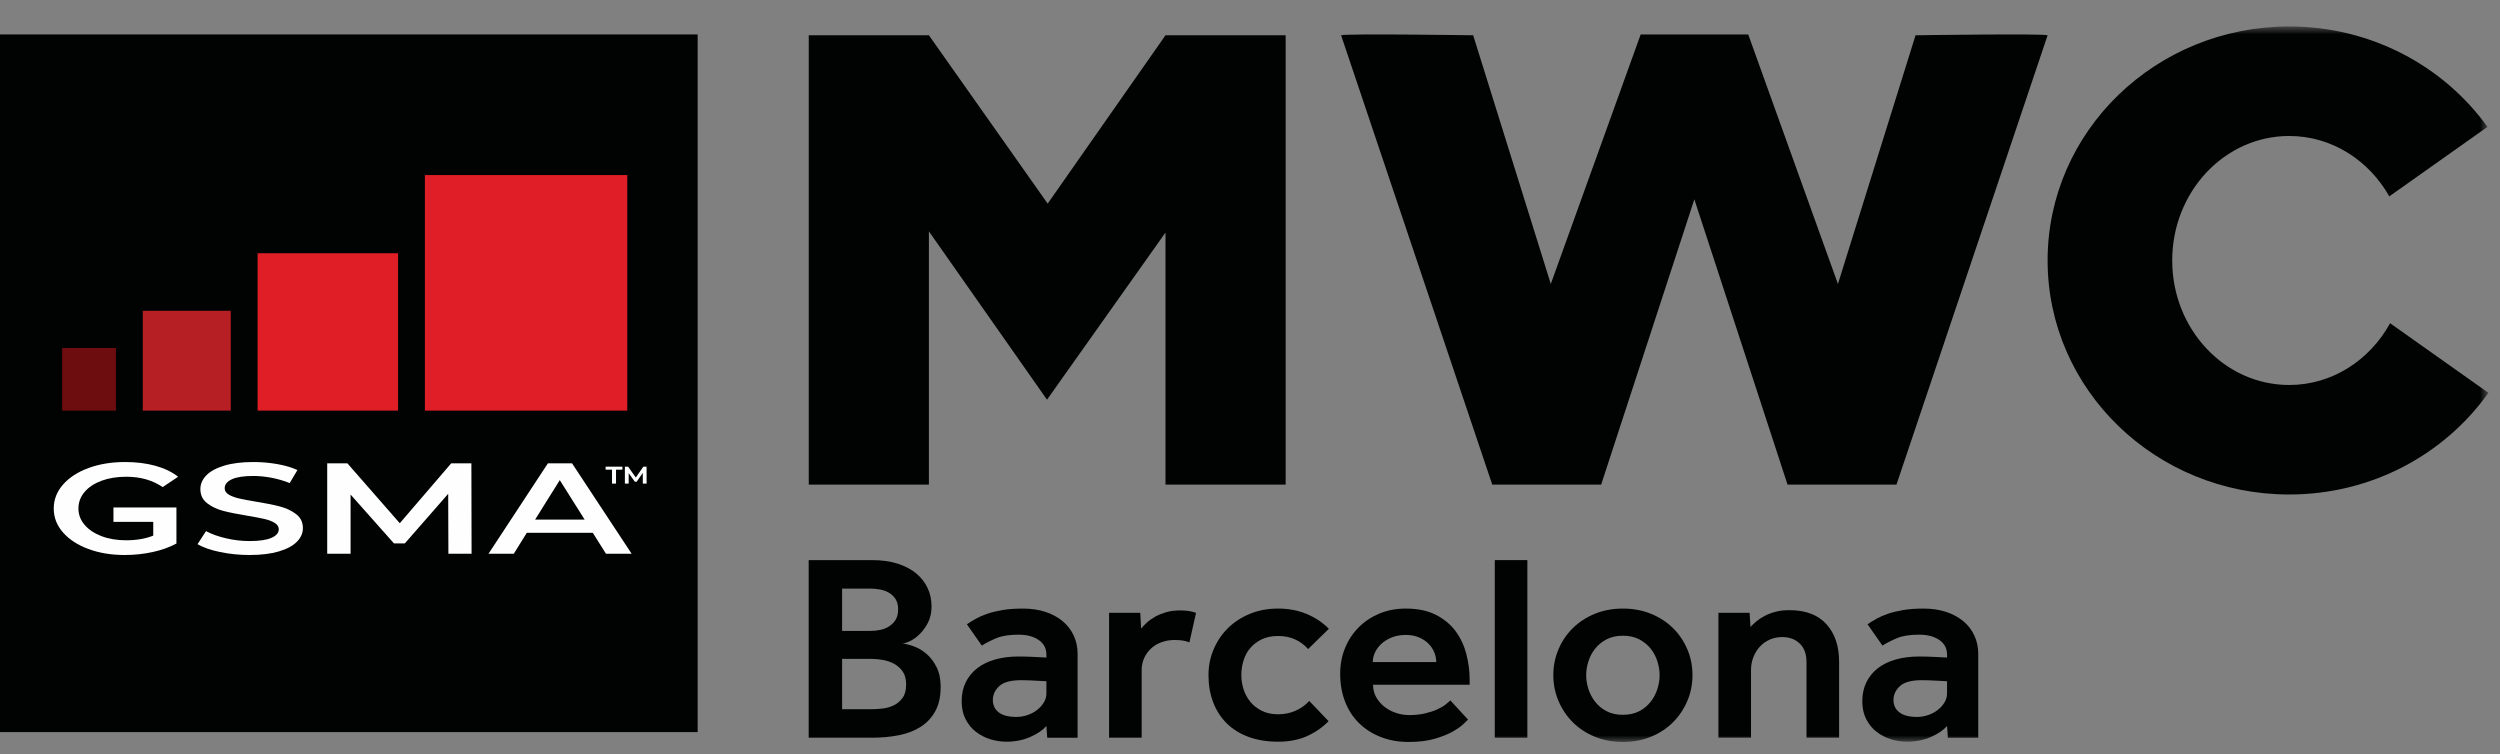
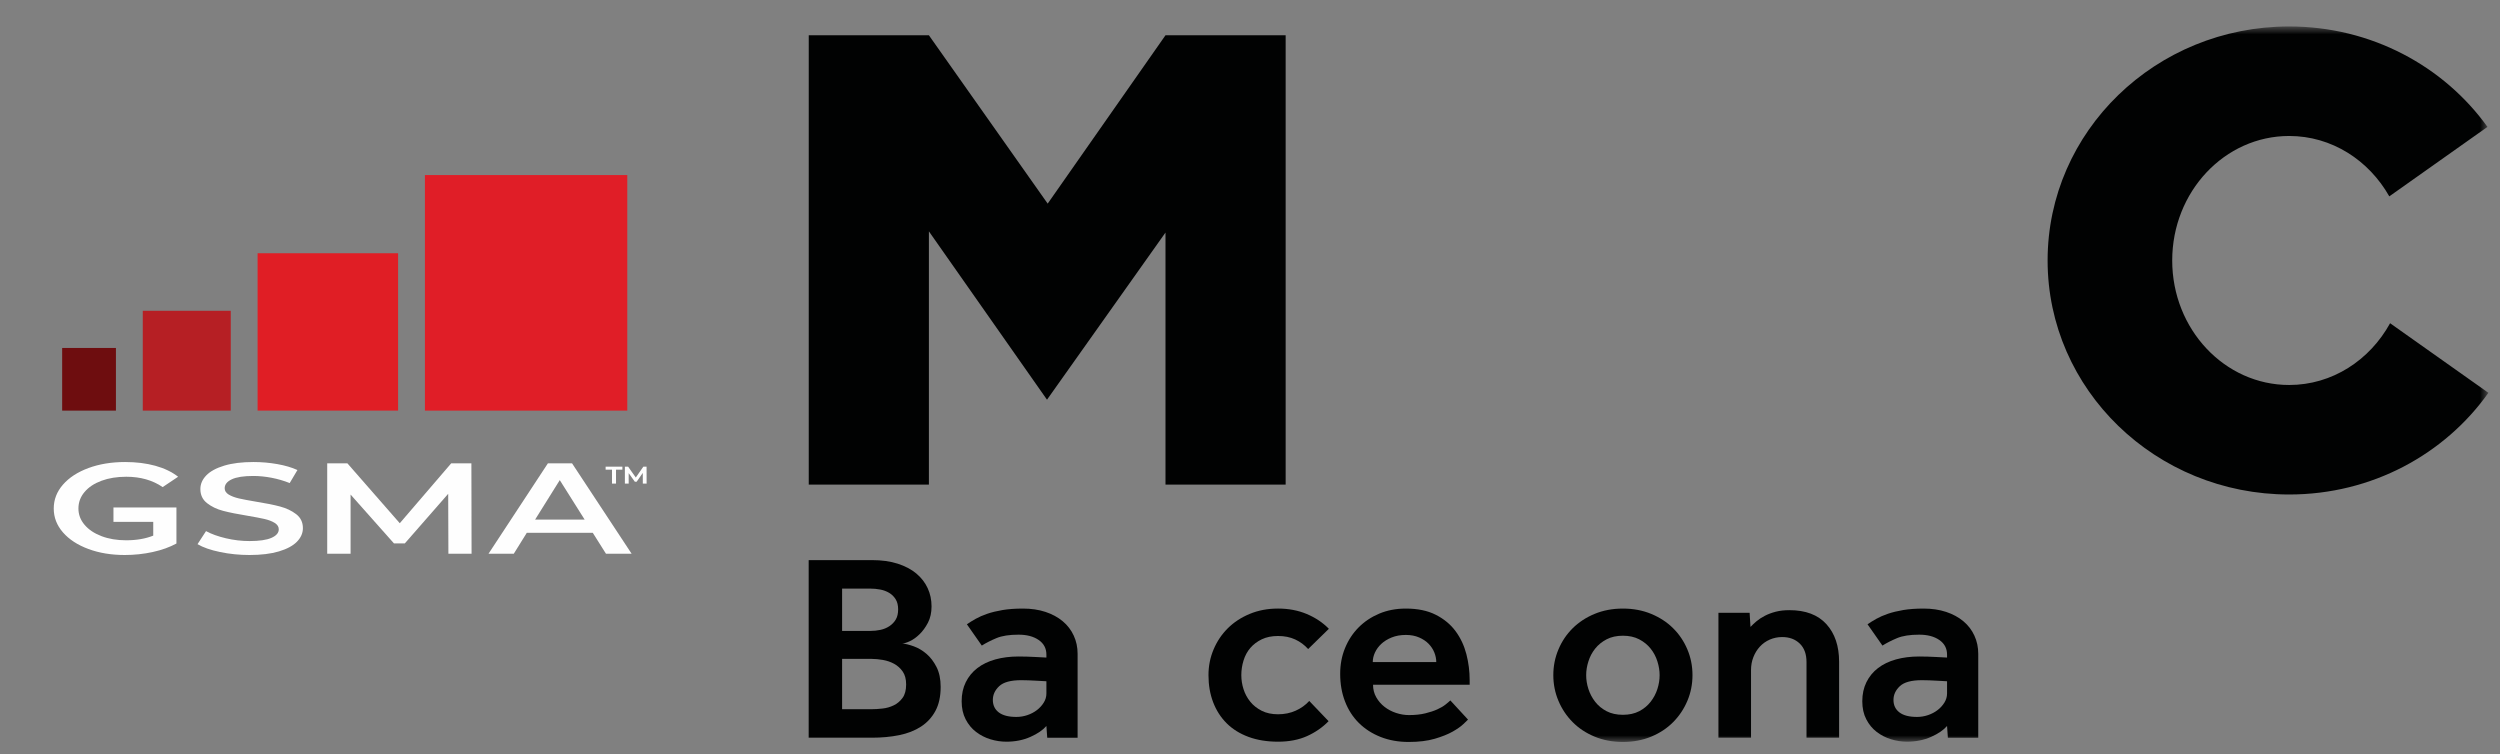
<svg xmlns="http://www.w3.org/2000/svg" xmlns:xlink="http://www.w3.org/1999/xlink" width="189px" height="57px" viewBox="0 0 189 57">
  <rect x="0" y="0" width="189" height="57" fill="#808080" stroke="none" />
  <title>mwc-barcelona</title>
  <desc>Created with Sketch.</desc>
  <defs>
    <polygon id="path-1" points="0 55 188.123 55 188.123 0.908 0 0.908" />
  </defs>
  <g id="mwc-barcelona" stroke="none" stroke-width="1" fill="none" fill-rule="evenodd">
    <g id="Group-30" transform="translate(0, 1)">
-       <polygon id="Fill-1" fill="#010202" points="0 54.347 52.742 54.347 52.742 1.604 0 1.604" />
      <g id="Group-29" transform="translate(0, 0.092)">
        <path d="M65.895,52.524 C66.146,52.524 66.42,52.507 66.72,52.473 C67.019,52.441 67.301,52.36 67.565,52.232 C67.83,52.105 68.052,51.918 68.233,51.669 C68.415,51.42 68.504,51.082 68.504,50.652 C68.504,50.25 68.417,49.924 68.244,49.675 C68.07,49.427 67.854,49.233 67.597,49.092 C67.339,48.951 67.057,48.854 66.751,48.8 C66.445,48.747 66.16,48.72 65.895,48.72 L63.663,48.72 L63.663,52.524 L65.895,52.524 Z M65.791,46.606 C66.055,46.606 66.313,46.58 66.563,46.526 C66.814,46.472 67.04,46.378 67.242,46.244 C67.443,46.11 67.604,45.942 67.722,45.741 C67.84,45.54 67.899,45.285 67.899,44.975 C67.899,44.668 67.837,44.412 67.711,44.211 C67.586,44.009 67.422,43.848 67.221,43.728 C67.019,43.607 66.793,43.523 66.542,43.476 C66.292,43.429 66.041,43.406 65.791,43.406 L63.663,43.406 L63.663,46.606 L65.791,46.606 Z M61.136,41.252 L65.916,41.252 C66.654,41.252 67.304,41.342 67.868,41.523 C68.431,41.705 68.902,41.954 69.277,42.268 C69.653,42.584 69.938,42.953 70.133,43.376 C70.328,43.798 70.425,44.257 70.425,44.754 C70.425,45.224 70.334,45.633 70.154,45.982 C69.972,46.331 69.76,46.623 69.517,46.858 C69.274,47.093 69.03,47.267 68.787,47.381 C68.542,47.495 68.351,47.552 68.212,47.552 C68.463,47.58 68.755,47.653 69.089,47.773 C69.423,47.894 69.74,48.083 70.039,48.337 C70.338,48.592 70.592,48.924 70.8,49.334 C71.009,49.743 71.114,50.243 71.114,50.834 C71.114,51.558 70.981,52.166 70.717,52.655 C70.453,53.145 70.087,53.541 69.622,53.842 C69.155,54.145 68.606,54.359 67.972,54.487 C67.339,54.615 66.654,54.678 65.916,54.678 L61.136,54.678 L61.136,41.252 Z" id="Fill-2" fill="#010202" />
        <path d="M79.108,50.411 C78.858,50.397 78.614,50.384 78.378,50.371 C78.183,50.357 77.978,50.348 77.761,50.341 C77.546,50.334 77.362,50.33 77.209,50.33 C76.416,50.33 75.859,50.481 75.539,50.783 C75.218,51.085 75.059,51.431 75.059,51.82 C75.059,52.223 75.209,52.538 75.507,52.765 C75.806,52.994 76.249,53.108 76.834,53.108 C77.126,53.108 77.407,53.061 77.678,52.968 C77.95,52.874 78.19,52.746 78.399,52.585 C78.607,52.424 78.777,52.236 78.91,52.021 C79.043,51.807 79.108,51.578 79.108,51.337 L79.108,50.411 Z M79.108,53.793 C78.844,54.101 78.44,54.376 77.897,54.618 C77.355,54.859 76.75,54.98 76.082,54.98 C75.678,54.98 75.278,54.92 74.881,54.799 C74.485,54.679 74.123,54.494 73.796,54.246 C73.469,53.997 73.204,53.679 73.003,53.289 C72.801,52.9 72.701,52.444 72.701,51.921 C72.701,51.384 72.804,50.904 73.013,50.481 C73.222,50.058 73.514,49.703 73.89,49.414 C74.265,49.126 74.718,48.908 75.247,48.76 C75.776,48.613 76.36,48.539 77,48.539 C77.195,48.539 77.411,48.543 77.647,48.549 C77.883,48.556 78.113,48.566 78.336,48.579 C78.587,48.593 78.844,48.606 79.108,48.62 L79.108,48.397 C79.108,47.929 78.913,47.559 78.524,47.291 C78.134,47.022 77.627,46.889 77,46.889 C76.304,46.889 75.748,46.975 75.331,47.15 C74.913,47.324 74.544,47.513 74.224,47.714 L73.096,46.103 C73.292,45.969 73.514,45.832 73.764,45.69 C74.015,45.55 74.307,45.422 74.641,45.308 C74.975,45.194 75.361,45.1 75.799,45.026 C76.238,44.953 76.75,44.916 77.334,44.916 C77.961,44.916 78.527,45 79.036,45.167 C79.543,45.335 79.978,45.57 80.339,45.872 C80.702,46.174 80.979,46.536 81.174,46.959 C81.37,47.382 81.467,47.842 81.467,48.338 L81.467,54.679 L79.171,54.679 L79.108,53.793 Z" id="Fill-4" fill="#010202" />
-         <path d="M83.846,45.237 L86.204,45.237 L86.268,46.425 C86.379,46.292 86.522,46.143 86.696,45.982 C86.869,45.821 87.075,45.674 87.311,45.54 C87.547,45.405 87.823,45.292 88.136,45.197 C88.449,45.103 88.807,45.056 89.211,45.056 C89.448,45.056 89.659,45.07 89.847,45.096 C90.035,45.124 90.227,45.171 90.421,45.237 L89.921,47.471 C89.753,47.405 89.583,47.358 89.409,47.331 C89.235,47.304 89.03,47.291 88.793,47.291 C88.459,47.291 88.139,47.344 87.833,47.452 C87.527,47.559 87.262,47.714 87.04,47.915 C86.818,48.116 86.64,48.358 86.508,48.639 C86.375,48.921 86.309,49.236 86.309,49.586 L86.309,54.678 L83.846,54.678 L83.846,45.237 Z" id="Fill-6" fill="#010202" />
        <path d="M100.441,53.43 C99.981,53.9 99.439,54.275 98.813,54.557 C98.187,54.838 97.457,54.98 96.621,54.98 C95.787,54.98 95.042,54.859 94.388,54.617 C93.733,54.375 93.184,54.034 92.739,53.591 C92.294,53.148 91.953,52.618 91.715,52 C91.479,51.383 91.361,50.699 91.361,49.948 C91.361,49.263 91.489,48.616 91.748,48.005 C92.004,47.394 92.363,46.861 92.822,46.405 C93.282,45.949 93.835,45.586 94.482,45.318 C95.129,45.049 95.841,44.915 96.621,44.915 C97.415,44.915 98.138,45.053 98.792,45.327 C99.446,45.603 100.003,45.975 100.462,46.445 L98.896,47.975 C98.618,47.666 98.291,47.424 97.915,47.25 C97.54,47.076 97.108,46.989 96.621,46.989 C96.148,46.989 95.737,47.073 95.389,47.24 C95.042,47.408 94.753,47.626 94.523,47.894 C94.294,48.162 94.123,48.478 94.012,48.84 C93.9,49.202 93.844,49.572 93.844,49.948 C93.844,50.31 93.9,50.665 94.012,51.014 C94.123,51.364 94.294,51.678 94.523,51.96 C94.753,52.243 95.042,52.47 95.389,52.645 C95.737,52.82 96.148,52.907 96.621,52.907 C97.108,52.907 97.553,52.816 97.957,52.634 C98.36,52.453 98.701,52.208 98.98,51.9 L100.441,53.43 Z" id="Fill-8" fill="#010202" />
        <path d="M108.582,48.962 C108.582,48.721 108.533,48.479 108.436,48.237 C108.338,47.996 108.195,47.777 108.008,47.583 C107.82,47.389 107.58,47.228 107.288,47.1 C106.995,46.973 106.661,46.909 106.286,46.909 C105.882,46.909 105.524,46.973 105.211,47.1 C104.897,47.228 104.637,47.389 104.429,47.583 C104.22,47.777 104.06,47.996 103.948,48.237 C103.836,48.479 103.781,48.721 103.781,48.962 L108.582,48.962 Z M110.982,53.31 C110.94,53.35 110.825,53.46 110.638,53.642 C110.45,53.822 110.179,54.014 109.824,54.216 C109.469,54.417 109.017,54.598 108.467,54.759 C107.917,54.92 107.26,55 106.495,55 C105.715,55 105.006,54.873 104.365,54.618 C103.725,54.363 103.179,54.011 102.727,53.561 C102.274,53.111 101.927,52.571 101.684,51.941 C101.439,51.31 101.318,50.612 101.318,49.847 C101.318,49.149 101.439,48.502 101.684,47.905 C101.927,47.308 102.268,46.788 102.706,46.345 C103.145,45.902 103.666,45.554 104.271,45.298 C104.877,45.043 105.548,44.916 106.286,44.916 C107.177,44.916 107.932,45.073 108.551,45.389 C109.17,45.704 109.667,46.117 110.043,46.627 C110.419,47.137 110.69,47.714 110.857,48.358 C111.024,49.002 111.107,49.659 111.107,50.33 L111.107,50.673 L103.802,50.673 C103.802,51.022 103.882,51.337 104.042,51.619 C104.202,51.9 104.41,52.143 104.668,52.344 C104.926,52.545 105.218,52.699 105.545,52.807 C105.872,52.914 106.195,52.968 106.516,52.968 C106.988,52.968 107.402,52.924 107.757,52.836 C108.112,52.749 108.415,52.649 108.665,52.534 C108.916,52.421 109.121,52.3 109.281,52.172 C109.44,52.045 109.563,51.941 109.646,51.86 L110.982,53.31 Z" id="Fill-10" fill="#010202" />
        <mask id="mask-2" fill="white">
          <use xlink:href="#path-1" />
        </mask>
        <g id="Clip-13" />
-         <polygon id="Fill-12" fill="#010202" mask="url(#mask-2)" points="113.006 54.679 115.469 54.679 115.469 41.252 113.006 41.252" />
        <path d="M122.691,52.947 C123.165,52.947 123.575,52.856 123.923,52.676 C124.271,52.494 124.56,52.257 124.79,51.961 C125.019,51.666 125.189,51.343 125.3,50.995 C125.412,50.645 125.467,50.297 125.467,49.948 C125.467,49.612 125.412,49.267 125.3,48.911 C125.189,48.555 125.019,48.233 124.79,47.945 C124.56,47.657 124.271,47.422 123.923,47.24 C123.575,47.059 123.165,46.968 122.691,46.968 C122.218,46.968 121.807,47.059 121.46,47.24 C121.112,47.422 120.823,47.657 120.593,47.945 C120.364,48.233 120.194,48.555 120.083,48.911 C119.97,49.267 119.915,49.612 119.915,49.948 C119.915,50.297 119.97,50.645 120.083,50.995 C120.194,51.343 120.364,51.666 120.593,51.961 C120.823,52.257 121.112,52.494 121.46,52.676 C121.807,52.856 122.218,52.947 122.691,52.947 M117.431,49.948 C117.431,49.263 117.56,48.616 117.818,48.006 C118.075,47.394 118.433,46.861 118.893,46.405 C119.352,45.949 119.905,45.587 120.552,45.318 C121.199,45.05 121.913,44.916 122.691,44.916 C123.47,44.916 124.184,45.05 124.832,45.318 C125.478,45.587 126.032,45.949 126.49,46.405 C126.95,46.861 127.308,47.394 127.566,48.006 C127.823,48.616 127.952,49.263 127.952,49.948 C127.952,50.633 127.823,51.28 127.566,51.89 C127.308,52.501 126.95,53.038 126.49,53.501 C126.032,53.964 125.478,54.33 124.832,54.597 C124.184,54.866 123.47,55 122.691,55 C121.913,55 121.199,54.866 120.552,54.597 C119.905,54.33 119.352,53.964 118.893,53.501 C118.433,53.038 118.075,52.501 117.818,51.89 C117.56,51.28 117.431,50.633 117.431,49.948" id="Fill-14" fill="#010202" mask="url(#mask-2)" />
        <path d="M129.914,45.237 L132.272,45.237 L132.336,46.304 C132.461,46.171 132.61,46.03 132.784,45.882 C132.958,45.734 133.167,45.596 133.41,45.469 C133.653,45.341 133.929,45.237 134.235,45.157 C134.541,45.077 134.889,45.036 135.278,45.036 C136.503,45.036 137.435,45.388 138.075,46.093 C138.716,46.798 139.036,47.747 139.036,48.941 L139.036,54.678 L136.572,54.678 L136.572,48.962 C136.572,48.358 136.402,47.891 136.061,47.562 C135.72,47.233 135.278,47.069 134.736,47.069 C134.402,47.069 134.089,47.133 133.797,47.26 C133.504,47.388 133.254,47.566 133.045,47.794 C132.836,48.022 132.673,48.287 132.555,48.589 C132.436,48.891 132.377,49.216 132.377,49.565 L132.377,54.678 L129.914,54.678 L129.914,45.237 Z" id="Fill-15" fill="#010202" mask="url(#mask-2)" />
        <path d="M147.197,50.411 C146.946,50.397 146.703,50.384 146.467,50.371 C146.271,50.357 146.066,50.348 145.85,50.341 C145.635,50.334 145.45,50.33 145.298,50.33 C144.505,50.33 143.948,50.481 143.628,50.783 C143.307,51.085 143.147,51.431 143.147,51.82 C143.147,52.223 143.297,52.538 143.596,52.765 C143.895,52.994 144.338,53.108 144.922,53.108 C145.214,53.108 145.496,53.061 145.767,52.968 C146.039,52.874 146.279,52.746 146.488,52.585 C146.696,52.424 146.866,52.236 146.999,52.021 C147.131,51.807 147.197,51.578 147.197,51.337 L147.197,50.411 Z M147.197,53.793 C146.932,54.101 146.529,54.376 145.986,54.618 C145.443,54.859 144.839,54.98 144.171,54.98 C143.766,54.98 143.367,54.92 142.97,54.799 C142.573,54.679 142.212,54.494 141.885,54.246 C141.557,53.997 141.293,53.679 141.092,53.289 C140.889,52.9 140.789,52.444 140.789,51.921 C140.789,51.384 140.893,50.904 141.102,50.481 C141.311,50.058 141.603,49.703 141.979,49.414 C142.354,49.126 142.806,48.908 143.336,48.76 C143.864,48.613 144.448,48.539 145.089,48.539 C145.284,48.539 145.499,48.543 145.736,48.549 C145.972,48.556 146.202,48.566 146.425,48.579 C146.676,48.593 146.932,48.606 147.197,48.62 L147.197,48.397 C147.197,47.929 147.002,47.559 146.613,47.291 C146.222,47.022 145.716,46.889 145.089,46.889 C144.393,46.889 143.837,46.975 143.419,47.15 C143.002,47.324 142.633,47.513 142.313,47.714 L141.185,46.103 C141.38,45.969 141.603,45.832 141.853,45.69 C142.104,45.55 142.396,45.422 142.73,45.308 C143.064,45.194 143.45,45.1 143.888,45.026 C144.327,44.953 144.839,44.916 145.423,44.916 C146.05,44.916 146.616,45 147.124,45.167 C147.632,45.335 148.067,45.57 148.428,45.872 C148.791,46.174 149.068,46.536 149.263,46.959 C149.459,47.382 149.556,47.842 149.556,48.338 L149.556,54.679 L147.259,54.679 L147.197,53.793 Z" id="Fill-16" fill="#010202" mask="url(#mask-2)" />
        <polygon id="Fill-17" fill="#010202" mask="url(#mask-2)" points="88.111 1.575 79.205 14.302 70.225 1.575 61.141 1.575 61.141 35.543 70.225 35.543 70.225 16.398 79.153 29.125 88.111 16.489 88.111 35.543 97.195 35.543 97.195 1.575" />
-         <path d="M144.815,1.575 L138.948,20.375 L132.166,1.513 L124.034,1.513 L117.24,20.375 L111.372,1.575 C111.372,1.575 101.696,1.434 101.387,1.575 L112.813,35.543 L121.048,35.543 L128.093,13.977 L135.138,35.543 L143.374,35.543 L154.799,1.575 C154.491,1.434 144.815,1.575 144.815,1.575" id="Fill-18" fill="#010202" mask="url(#mask-2)" />
        <path d="M180.691,23.344 C179.156,26.134 176.318,28.013 173.062,28.013 C168.178,28.013 164.219,23.798 164.219,18.6 C164.219,13.402 168.178,9.188 173.062,9.188 C176.278,9.188 179.084,11.021 180.631,13.753 L188.053,8.501 C184.753,3.913 179.271,0.908 173.062,0.908 C162.976,0.908 154.799,8.829 154.799,18.6 C154.799,28.371 162.976,36.292 173.062,36.292 C179.315,36.292 184.832,33.246 188.123,28.604 L180.691,23.344 Z" id="Fill-19" fill="#010202" mask="url(#mask-2)" />
        <path d="M48.597,35.468 L48.594,34.66 L48.132,35.325 L47.993,35.325 L47.528,34.675 L47.528,35.468 L47.241,35.468 L47.241,34.188 L47.486,34.188 L48.066,35.008 L48.637,34.188 L48.881,34.188 L48.884,35.468 L48.597,35.468 Z M45.785,34.188 L47.053,34.188 L47.053,34.413 L46.571,34.413 L46.571,35.468 L46.267,35.468 L46.267,34.413 L45.785,34.413 L45.785,34.188 Z" id="Fill-20" fill="#FEFEFE" mask="url(#mask-2)" />
        <path d="M7.674,35.253 C8.22,35.051 8.845,34.95 9.548,34.95 C10.621,34.95 11.537,35.211 12.298,35.732 L13.466,34.95 C13,34.586 12.426,34.31 11.742,34.12 C11.058,33.932 10.298,33.837 9.462,33.837 C8.437,33.837 7.513,33.988 6.691,34.291 C5.869,34.594 5.226,35.013 4.76,35.546 C4.294,36.08 4.063,36.682 4.063,37.352 C4.063,38.023 4.294,38.624 4.76,39.158 C5.226,39.692 5.866,40.109 6.684,40.412 C7.501,40.716 8.417,40.866 9.434,40.866 C10.155,40.866 10.859,40.791 11.542,40.642 C12.227,40.492 12.825,40.277 13.338,39.998 L13.338,37.274 L8.577,37.274 L8.577,38.361 L11.585,38.361 L11.585,39.402 C10.996,39.637 10.313,39.754 9.533,39.754 C8.84,39.754 8.22,39.649 7.674,39.441 C7.127,39.233 6.7,38.947 6.392,38.582 C6.083,38.218 5.929,37.808 5.929,37.352 C5.929,36.883 6.083,36.467 6.392,36.103 C6.7,35.738 7.127,35.455 7.674,35.253" id="Fill-21" fill="#FEFEFE" mask="url(#mask-2)" />
        <path d="M22.393,37.781 C22.056,37.521 21.649,37.328 21.174,37.201 C20.7,37.074 20.091,36.952 19.351,36.834 C18.809,36.743 18.381,36.662 18.068,36.591 C17.755,36.518 17.496,36.421 17.291,36.298 C17.087,36.174 16.986,36.014 16.986,35.819 C16.986,35.539 17.164,35.314 17.52,35.145 C17.876,34.976 18.42,34.891 19.152,34.891 C19.597,34.891 20.058,34.937 20.534,35.028 C21.008,35.12 21.464,35.253 21.901,35.428 L22.486,34.442 C22.058,34.247 21.549,34.097 20.96,33.993 C20.372,33.889 19.773,33.837 19.165,33.837 C18.291,33.837 17.553,33.928 16.95,34.111 C16.347,34.293 15.895,34.539 15.596,34.847 C15.297,35.157 15.148,35.5 15.148,35.878 C15.148,36.327 15.316,36.683 15.653,36.946 C15.99,37.21 16.394,37.404 16.864,37.527 C17.334,37.651 17.95,37.775 18.709,37.898 C19.251,37.99 19.678,38.071 19.992,38.142 C20.305,38.215 20.564,38.313 20.768,38.44 C20.972,38.567 21.075,38.728 21.075,38.924 C21.075,39.19 20.892,39.405 20.526,39.568 C20.161,39.73 19.607,39.812 18.866,39.812 C18.268,39.812 17.671,39.742 17.079,39.602 C16.484,39.462 15.983,39.282 15.575,39.06 L14.934,40.047 C15.351,40.294 15.918,40.492 16.636,40.641 C17.353,40.791 18.097,40.866 18.866,40.866 C19.74,40.866 20.481,40.775 21.088,40.594 C21.697,40.411 22.151,40.167 22.45,39.86 C22.748,39.554 22.899,39.213 22.899,38.836 C22.899,38.393 22.73,38.042 22.393,37.781" id="Fill-22" fill="#FEFEFE" mask="url(#mask-2)" />
        <polygon id="Fill-23" fill="#FEFEFE" mask="url(#mask-2)" points="34.112 33.934 30.223 38.464 26.261 33.934 24.737 33.934 24.737 40.768 26.504 40.768 26.504 36.297 29.781 39.987 30.607 39.987 33.884 36.239 33.899 40.768 35.651 40.768 35.637 33.934" />
        <path d="M40.453,38.191 L42.319,35.204 L44.2,38.191 L40.453,38.191 Z M43.246,33.934 L41.422,33.934 L36.933,40.768 L38.844,40.768 L39.826,39.187 L44.813,39.187 L45.81,40.768 L47.749,40.768 L43.246,33.934 Z" id="Fill-24" fill="#FEFEFE" mask="url(#mask-2)" />
        <polygon id="Fill-25" fill="#6E0D0F" mask="url(#mask-2)" points="4.699 29.951 8.764 29.951 8.764 25.214 4.699 25.214" />
        <polygon id="Fill-26" fill="#B61F24" mask="url(#mask-2)" points="10.794 29.951 17.446 29.951 17.446 22.403 10.794 22.403" />
        <polygon id="Fill-27" fill="#E01E25" mask="url(#mask-2)" points="19.474 29.95 30.095 29.95 30.095 18.053 19.474 18.053" />
        <polygon id="Fill-28" fill="#E01E27" mask="url(#mask-2)" points="32.123 29.951 47.423 29.951 47.423 12.142 32.123 12.142" />
      </g>
    </g>
  </g>
</svg>